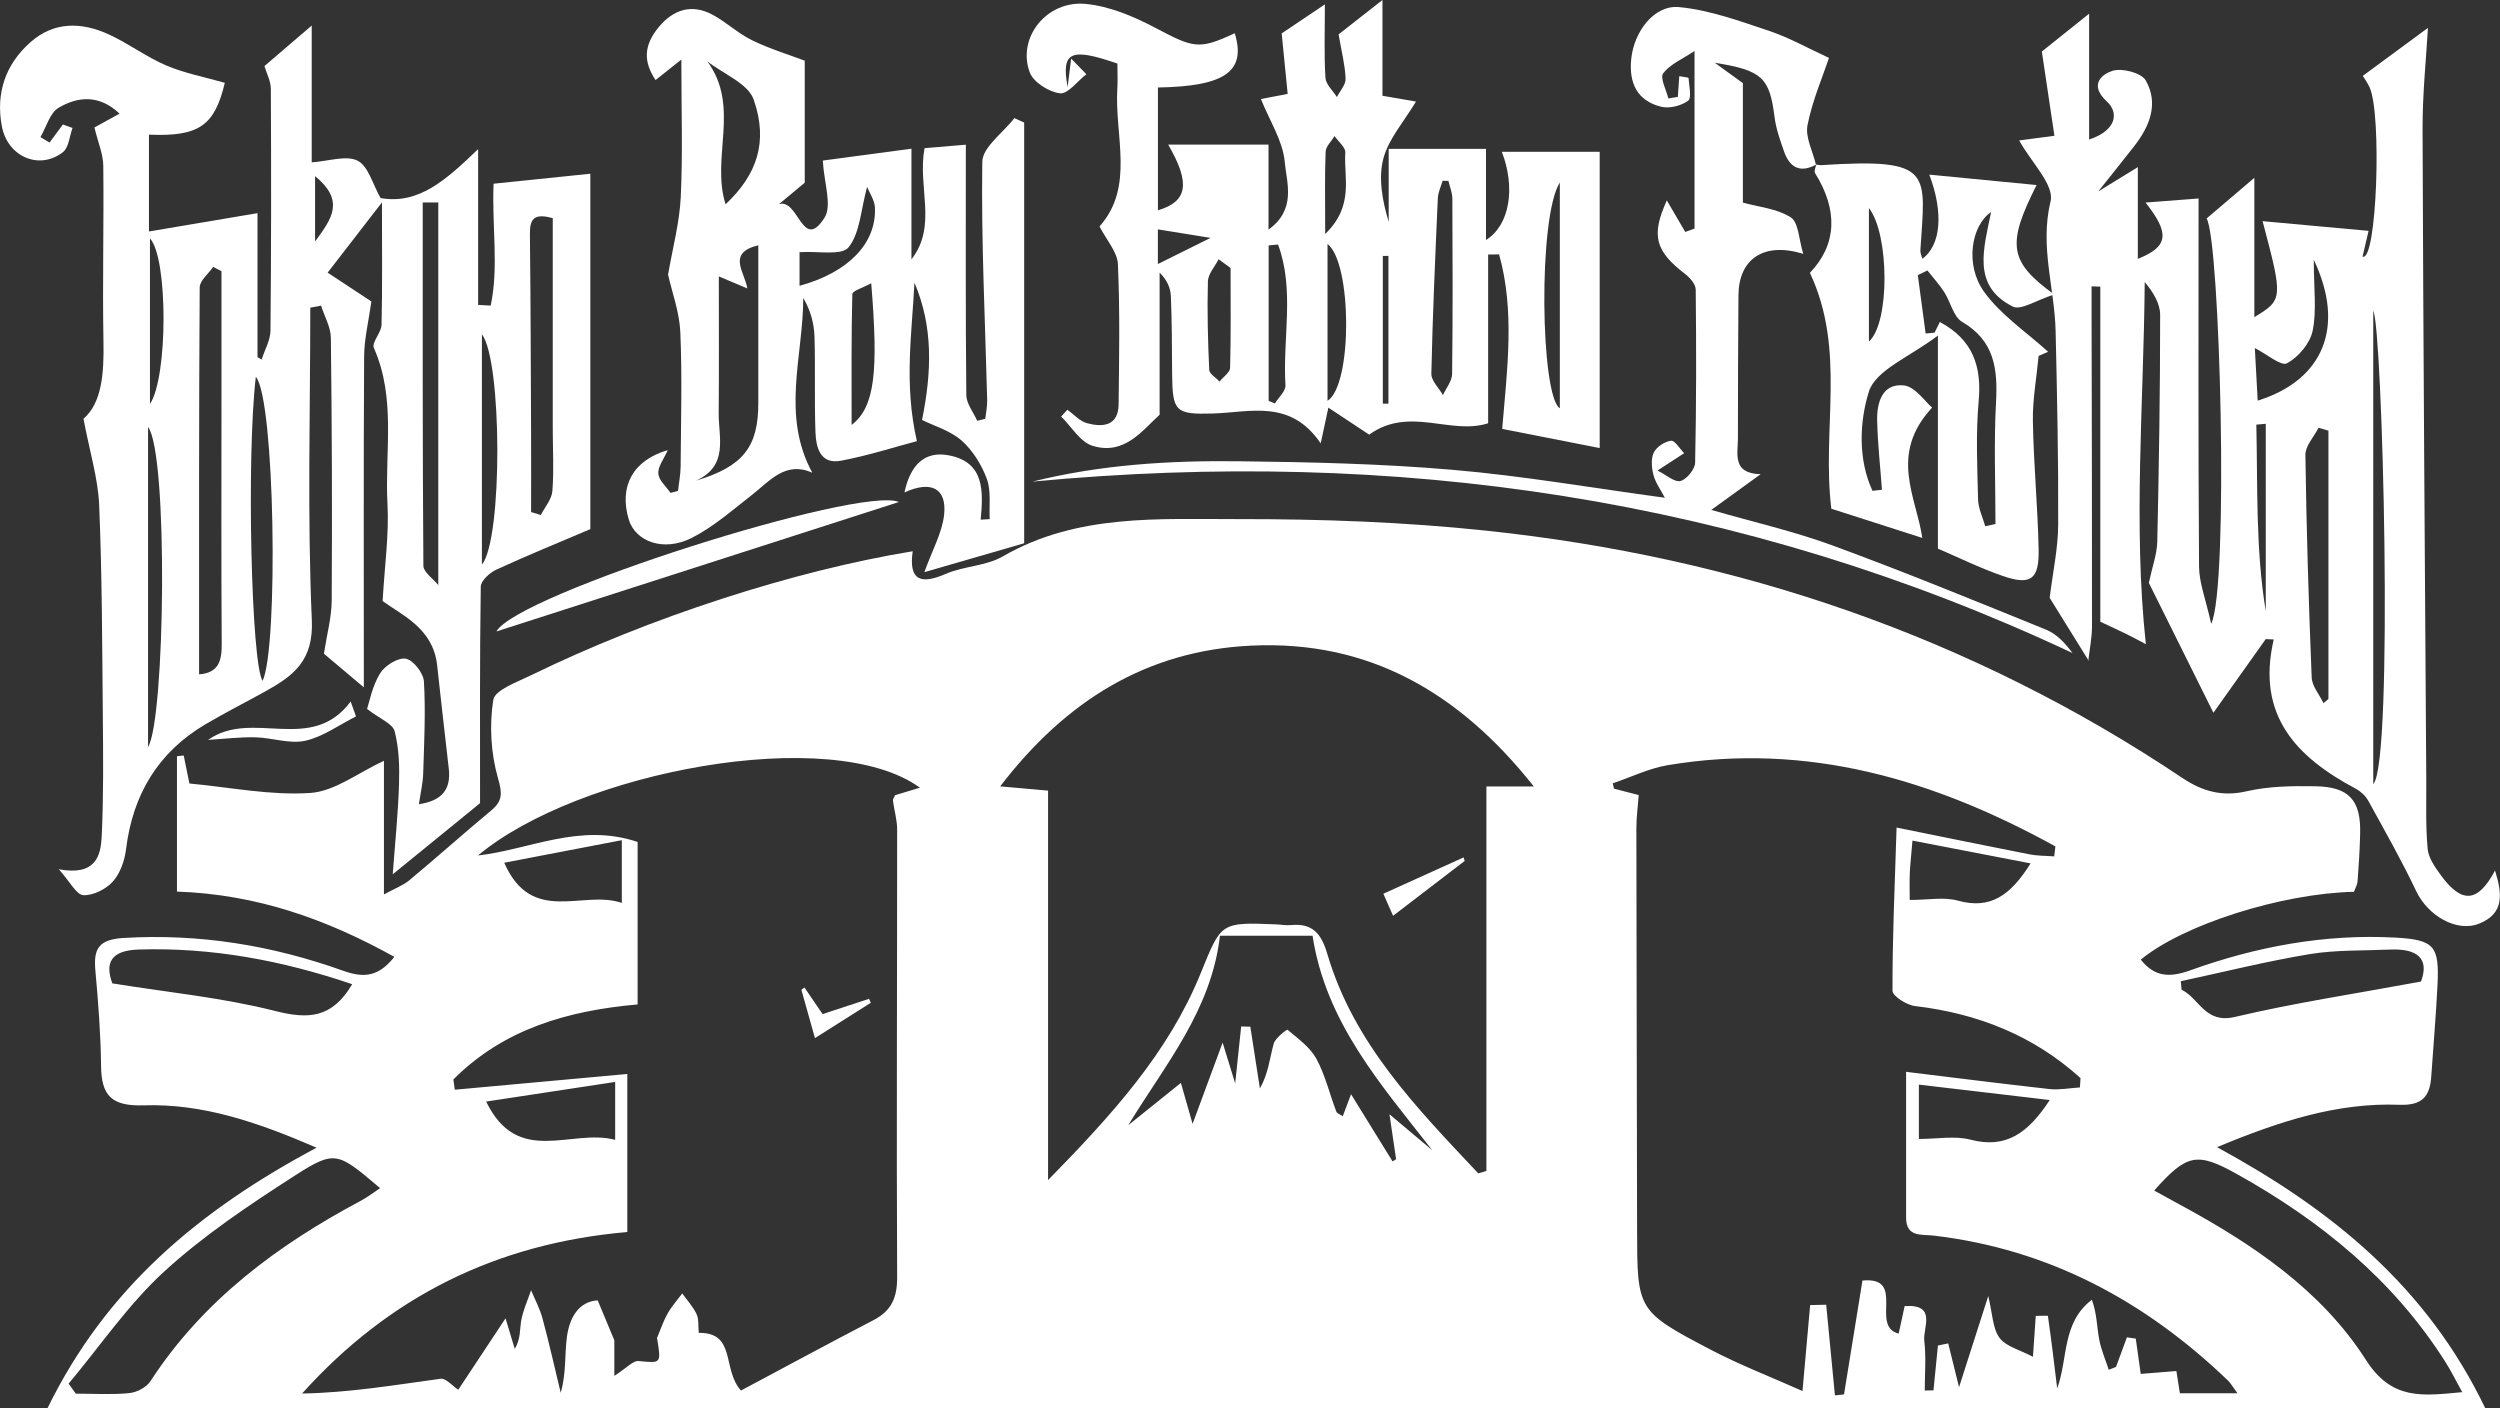
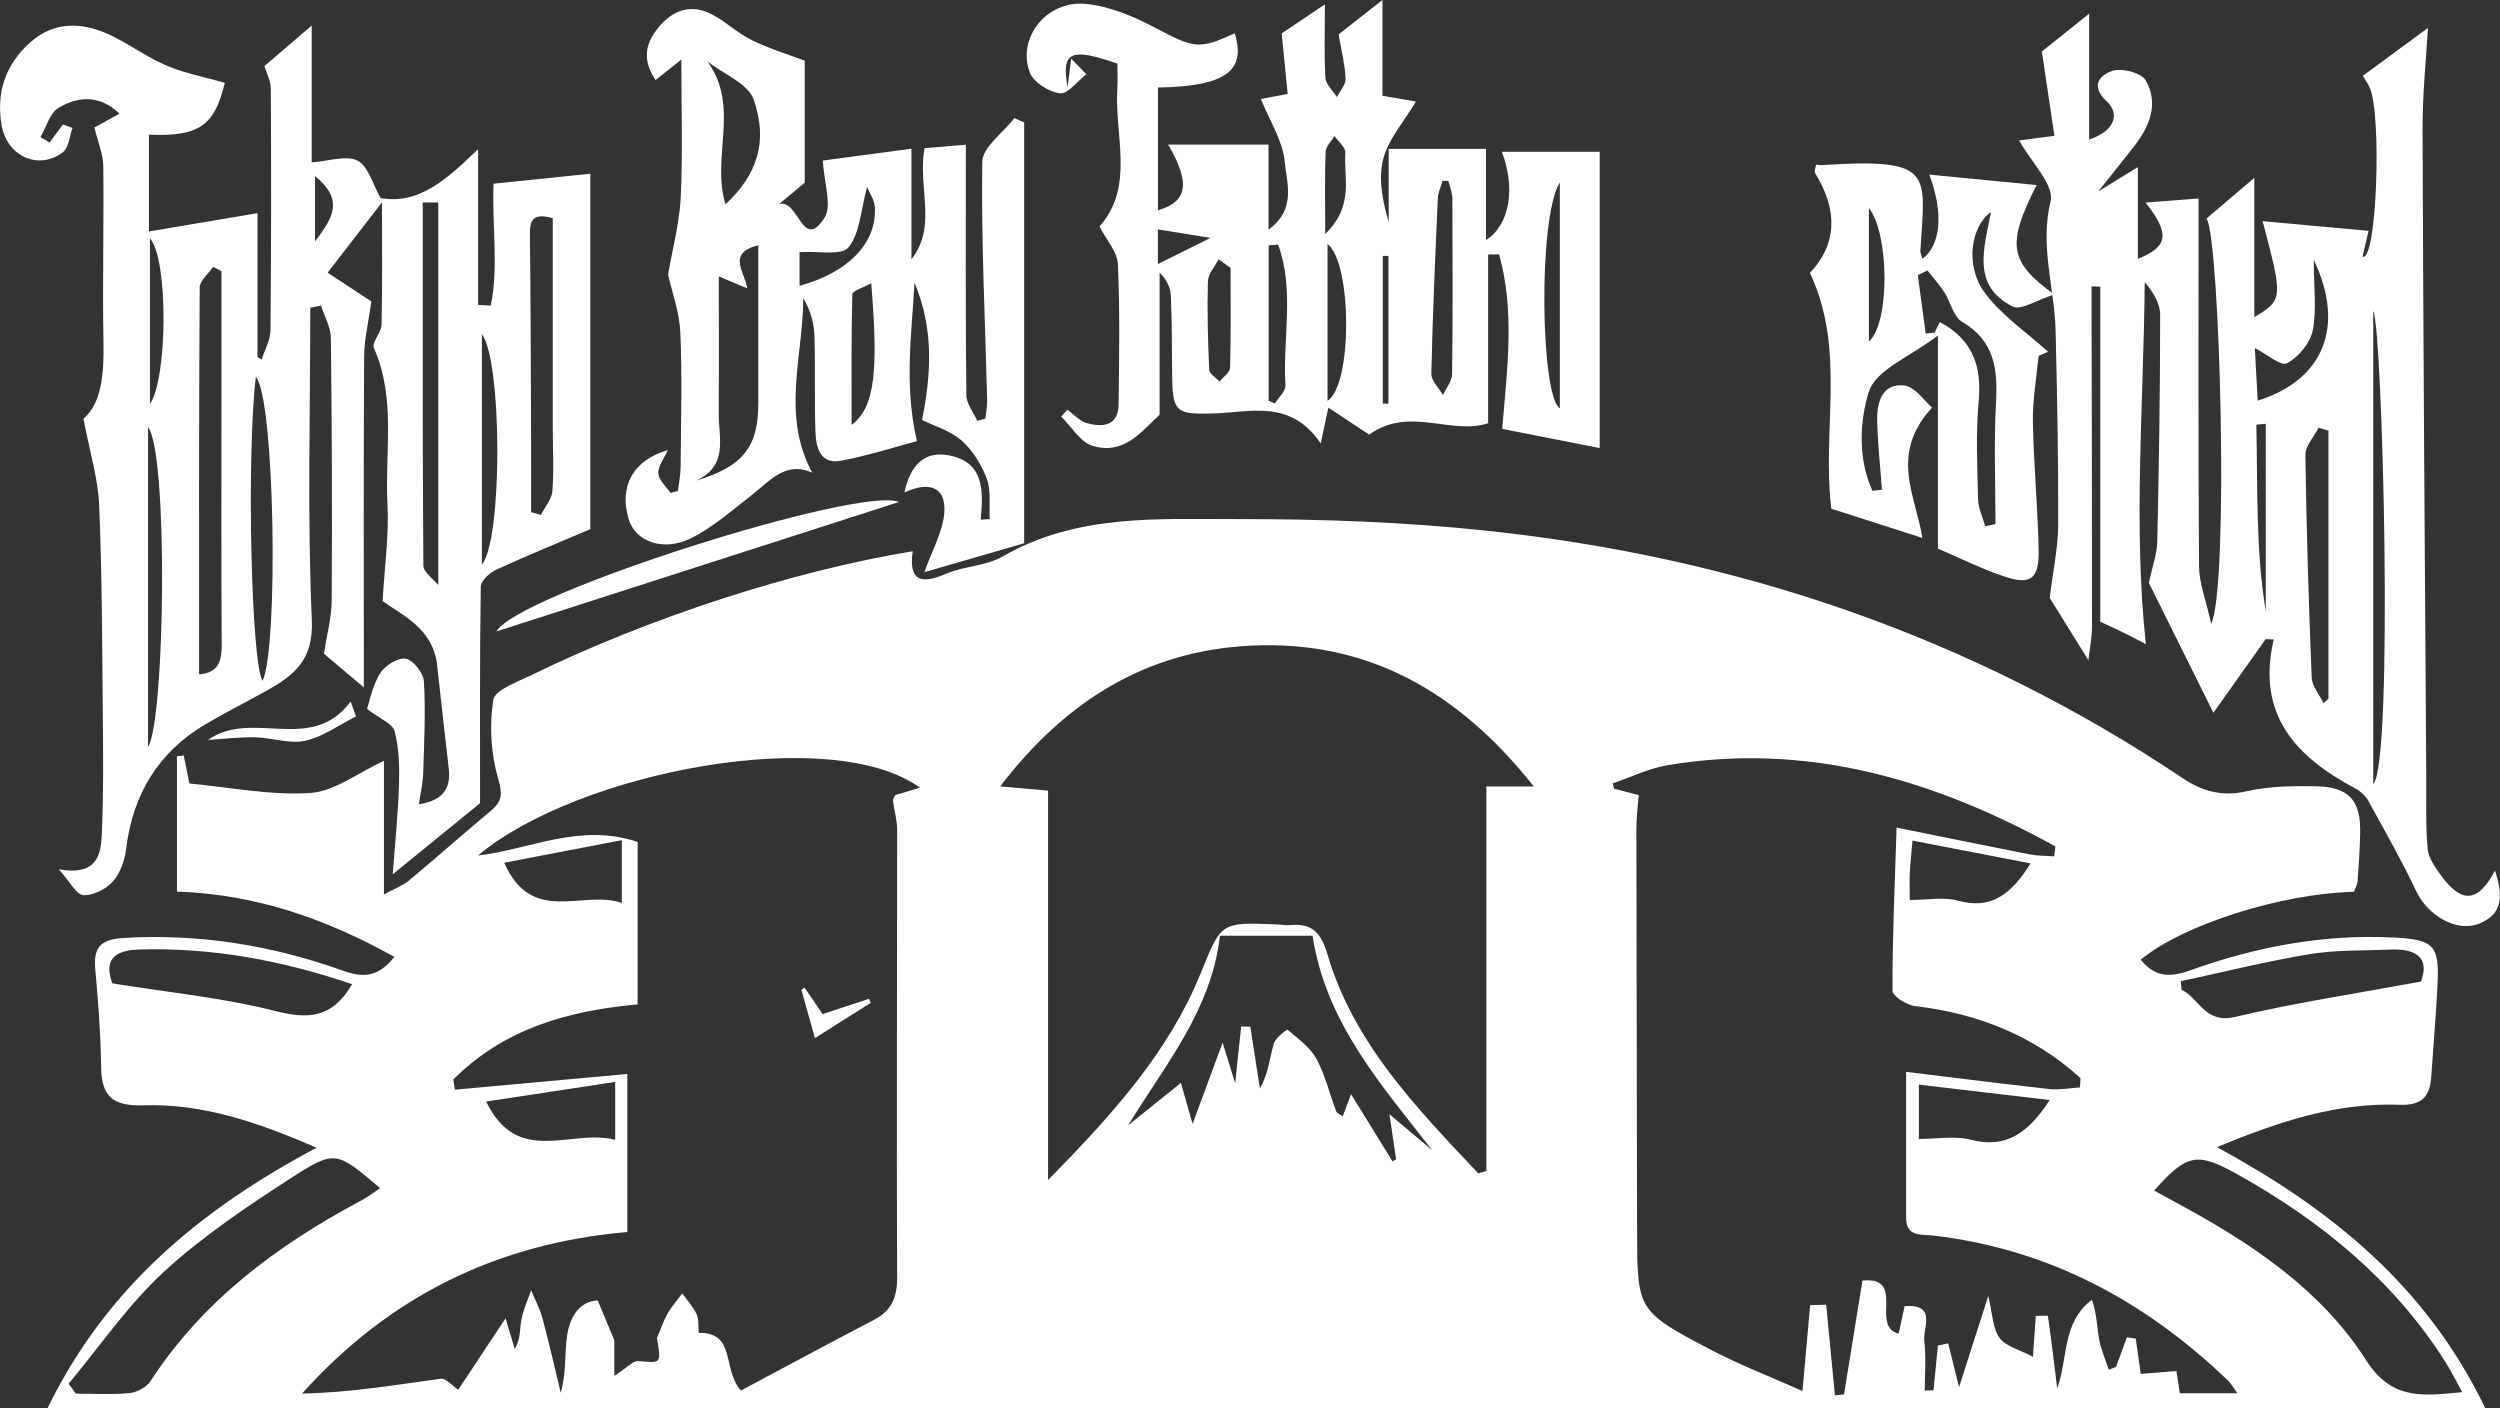
<svg xmlns="http://www.w3.org/2000/svg" id="_レイヤー_2" data-name="レイヤー 2" viewBox="0 0 417.77 235.32">
  <rect x="0" y="0" width="417.77" height="235.32" fill="#333333" stroke="none" />
  <defs>
    <style>
      .cls-1 {
        fill: #fff;
        stroke-width: 0px;
      }
    </style>
  </defs>
  <g id="_レイヤー_1-2" data-name="レイヤー 1">
    <g>
      <path class="cls-1" d="M7.94,235.32c9.78-20.02,25.28-33.04,44.96-43.53-9.83-4.26-19.03-7.4-28.87-7.08-5.37.17-7.09-1.6-7.14-6.58-.06-5.31-.47-10.62-.95-15.92-.33-3.63.49-5.21,4.71-5.47,12.69-.76,24.89,1.25,36.72,5.49,3.56,1.27,5.94.92,8.53-2.33-11.31-6.29-22.99-10.45-36.33-10.91v-22.62c.38-.04.76-.08,1.13-.12.33,1.62.66,3.24.95,4.68,6.8.63,13.57,2.03,20.21,1.58,4.1-.28,8.01-3.4,12.3-5.37v22.33c1.87-1.02,3.2-1.5,4.23-2.36,4.6-3.83,9.07-7.82,13.67-11.65,1.93-1.61,1.9-2.85,1.16-5.41-1.19-4.14-1.46-8.83-.79-13.08.26-1.68,4-2.99,6.32-4.13,19.74-9.64,43.85-17.46,63.77-20.72-.71,4.99,1.43,5.56,5.56,3.77,3.02-1.31,6.7-1.29,9.48-2.9,12.41-7.18,26.09-6.21,39.47-6.24,13.78-.02,27.63.48,41.33,1.93,42.03,4.44,81.05,17.7,116.32,41.32,3.3,2.21,6.62,3.19,10.75,2.23,3.68-.85,7.6-.9,11.41-.84,5.7.08,7.7,2.32,7.56,7.91-.06,2.66-.23,5.31-.43,7.96-.05.62-.41,1.22-.61,1.77-12.16.27-28.59,5.51-35.62,11.34,2.28,2.84,4.71,3.06,8.25,1.79,11.02-3.97,22.46-6.11,34.24-5.48,6.55.35,7.41,1.4,7.1,7.82-.25,5.14-.7,10.28-1.05,15.42-.23,3.33-1.54,4.84-5.31,4.7-10.32-.39-19.93,2.69-30.49,7.08,19.26,10.49,35.03,23.28,44.82,43.61H7.94ZM109.8,223.57c.58-1.36,1.04-2.79,1.76-4.07.68-1.2,1.63-2.25,2.45-3.36.82,1.14,1.79,2.21,2.39,3.45.4.83.25,1.92.37,3.14,6.3-.07,3.86,6.08,7.05,9.64,7.29-3.88,14.69-7.89,22.16-11.77,3.01-1.57,3.96-3.76,3.94-7.19-.12-24.93.01-49.85,0-74.78,0-1.61-.49-3.22-.7-4.84-.03-.27.22-.57.37-.91,1.28-.39,2.59-.78,4.14-1.25-14.85-10.76-57.2-2.64-73.85,11.33,8.65-.99,17.06-5.52,26.67-2.26v27.15c-11.67,1.03-22.4,4.11-30.79,12.54.08.57.16,1.14.24,1.71,9.59-.88,19.18-1.75,28.83-2.63v26.41c-21.91,1.9-39.82,10.83-54.35,26.99,7.93-.14,15.53-1.43,23.16-2.47.87-.12,1.94,1.18,2.94,1.84,2.39-3.61,4.96-7.5,7.9-11.94.68,2.27,1.11,3.69,1.54,5.11,1.03-1.7.81-3.29,1.09-4.79.32-1.71,1.07-3.34,1.64-5.01.65,1.57,1.48,3.1,1.91,4.72,1.11,4.11,2.04,8.27,3.04,12.41.95-3.25.63-6.35,1.04-9.35.43-3.2,1.96-5.89,5.14-6.09,1.05,2.52,1.92,4.6,2.78,6.67v5.95c2.08-1.33,3.12-2.56,4.04-2.48,3.82.36,3.81.5,3.09-3.88ZM273.84,132.87c-.15,2.02-.39,3.79-.39,5.57.02,22.27.09,44.54.12,66.81.02,13.72-.05,13.82,12.27,20.28,4.88,2.56,10.06,4.55,15.37,6.92.49-5.55.89-9.95,1.28-14.36.89-.02,1.79-.04,2.68-.06.49,5.05.97,10.1,1.46,15.15.51-.05,1.01-.1,1.52-.16,1.02-6.27,2.03-12.54,3.08-19.03,7.4-.7,1.19,7.63,6.05,8.87.34-1.55.66-3.03,1-4.6,5.48-.37,3.02,3.63,3.28,5.79.33,2.74.08,5.54.08,8.32.49-.01.98-.02,1.46-.03.25-2.5.49-5,.74-7.49.57-.12,1.15-.24,1.72-.36.58,2.33,1.15,4.66,1.81,7.32,1.54-4.82,3.04-9.49,4.88-15.23.73,2.97.72,5.4,1.88,6.98,1.07,1.46,3.4,2,5.59,3.17.21-3.03.33-4.81.47-6.83.86,0,2.02-.08,2.03.01.57,3.97,1.05,7.95,1.55,12.11,1.84-5.04.76-10.97,5.79-14.82.83,2.22.83,4.41,1.21,6.53.31,1.76,1.06,3.45,1.62,5.17.4-.16.8-.32,1.21-.48.61-1.65,1.21-3.29,1.82-4.94.49.07.98.14,1.48.21.26,1.86.52,3.73.83,5.9,1.88-.15,3.77-.3,5.96-.48.18,1.12.39,2.5.58,3.72h9.63c-.81-1.1-1.13-1.69-1.59-2.13-13.82-13.27-29.91-21.95-49.16-24.22-2.07-.24-4.63.32-4.63-3.02-.01-7.76,0-15.51,0-24.35,7.96.97,15.96,1.99,23.97,2.88,1.66.18,3.38-.17,5.08-.27.03-.52.06-1.04.1-1.56-7.82-7.09-17.14-10.8-27.66-12.04-1.39-.16-3.76-1.67-3.76-2.56-.03-8.56.36-17.12.68-27.27,8.12,1.64,15.16,3.1,22.22,4.48,1.34.26,2.74.23,4.12.34l.2-1.67c-20.17-11.11-41.39-17.5-64.81-13.57-3.13.53-6.11,2-9.16,3.03.07.3.14.59.21.89,1.4.36,2.8.73,4.16,1.08ZM175.14,197.2c10.8-11.02,20.13-21.34,25.49-34.52,3.46-8.52,3.28-8.59,12.58-8.21.83.03,1.67.2,2.49.12,3.63-.35,5.1,1.4,6.11,4.84,4.42,14.99,14.96,25.74,25.22,36.65.45-.13.91-.27,1.36-.4v-64.26h7.92c-12.51-15.79-27.65-24.46-47.23-23.53-17.44.83-30.98,9.2-41.94,23.52,3.31.29,5.68.5,8,.71v65.08ZM203.86,156.39c-1.44,12.47-9.16,21.52-15.33,31.65,2.91-2.34,5.82-4.68,8.81-7.08.48,1.68,1.04,3.65,1.95,6.85,1.9-5.13,3.36-9.09,5.02-13.58.77,2.51,1.36,4.41,2.1,6.81.38-3.6.69-6.55,1-9.51l1.53.04c.53,3.44,1.07,6.88,1.6,10.32,1.42-2.48,1.63-5.05,2.31-7.49.27-.96,2.22-2.4,2.3-2.33,1.74,1.48,3.76,2.91,4.82,4.84,1.49,2.73,2.21,5.88,3.33,8.82.13.35.7.53,1.09.8.48-1.27.91-2.41,1.38-3.68,2.46,3.98,4.7,7.6,6.94,11.23.2-.12.39-.25.59-.37-.32-2.16-.64-4.32-1.11-7.51,2.95,2.48,5.06,4.25,7.16,6.02-8.55-10.96-17.78-21.3-20.01-35.85h-15.48ZM411.46,232.64c-1.11-2-1.89-3.6-2.84-5.09-8.68-13.68-20.82-23.55-34.8-31.35-6.7-3.73-8.38-3.39-13.84,2.75,1.48.81,2.9,1.6,4.34,2.38,12.11,6.56,23.58,14.25,31.05,25.93,4.36,6.82,9.5,5.99,16.1,5.38ZM11.47,231.23l1.2,1.66c2.98,0,5.98.2,8.93-.09,1.25-.12,2.87-.96,3.54-1.99,8.79-13.51,21.21-22.73,35.19-30.17,1.08-.58,2.06-1.34,3.19-2.09-7.18-6.08-7.49-6.45-14.51-1.93-7.51,4.84-15.05,9.88-21.6,15.89-5.99,5.5-10.68,12.43-15.95,18.72ZM404.56,164.04c1.49-3.93-.71-5.56-5.18-5.36-4.48.2-9.02.04-13.41.76-7.23,1.2-14.37,2.99-21.55,4.53.05.47.09.95.14,1.42,2.98,1.44,3.9,5.74,8.91,4.55,9.97-2.36,20.13-3.88,31.08-5.91ZM58.86,164.47c-11.7-3.97-23.42-6.17-35.64-5.8-4.65.14-5.73,2.18-4.45,5.66,9.34,1.51,18.42,2.38,27.16,4.6,5.51,1.4,9.53,1.3,12.92-4.46ZM102.8,180.8c-7.51,1.14-14.51,2.21-21.56,3.28,5.3,10.96,14.23,4.44,21.56,6.4v-9.68ZM342.52,183.82c-7.72-.91-14.65-1.72-21.86-2.57v9.08c3.08,0,5.99-.56,8.59.11,5.94,1.56,9.63-1.04,13.28-6.62ZM319.14,150.39c3.1,0,5.72-.53,8.02.11,5.43,1.51,8.79-.83,12.17-6.22-6.77-1.3-13.07-2.52-19.74-3.81-.21,2.54-.38,3.99-.45,5.45-.06,1.46-.01,2.92-.01,4.48ZM103.91,140.4c-7.04,1.35-13.27,2.54-19.65,3.77,4.63,10.54,13.15,4.45,19.65,6.72v-10.49Z" />
      <path class="cls-1" d="M80.23,134.21c-4.37,3.56-9.33,7.59-14.6,11.89.39-5.28.9-10.17,1.05-15.06.09-2.96,0-6.03-.74-8.86-.33-1.25-2.44-2.04-4.6-3.71.36-1.07.84-3.74,2.15-5.91.79-1.31,2.99-2.7,4.3-2.49,1.24.2,2.97,2.4,3.05,3.8.3,5.1.04,10.24-.12,15.37-.05,1.63-.44,3.25-.72,5.15,3.83-.57,5.41-2.44,4.99-5.99-.68-5.77-1.3-11.54-1.95-17.31-.7-6.15-5.96-8.33-9.1-10.65.34-5.99,1.09-11.15.81-16.26-.47-8.68,1.48-17.58-2.27-26.03-.41-.92,1.25-2.56,1.28-3.88.15-6.35.07-12.71.07-20.45-3.43,4.43-5.97,7.72-9.08,11.74,2.64,1.74,5.4,3.56,7.31,4.82-.45,3.28-1.19,6.21-1.21,9.14-.11,18.24-.05,36.49-.05,55.34-2.52-2.13-4.84-4.07-6.67-5.62.5-3.26,1.29-6.09,1.3-8.92.09-14.62.04-29.24-.14-43.86-.02-1.8-1.07-3.59-1.64-5.39-.6.12-1.2.23-1.8.35,0,17.41-.51,34.84.26,52.21.3,6.79-3.09,9.31-7.76,11.9-3.32,1.84-6.72,3.56-10,5.49-7.96,4.7-12.17,11.78-13.29,20.91-.23,1.89-.98,4.02-2.21,5.39-1.15,1.28-3.29,2.35-4.93,2.27-1.15-.06-2.19-2.21-4.1-4.33,6.24,1.16,7.03-2.31,7.18-5.56.32-6.8.24-13.62.18-20.43-.11-11.63-.12-23.27-.61-34.88-.19-4.45-1.57-8.85-2.62-14.41,3.06-2.63,3.44-7.57,3.34-12.85-.18-9.8.08-19.61-.03-29.41-.02-1.96-.88-3.92-1.48-6.42.89-.49,2.41-1.33,4.2-2.31-3.39-3.22-6.97-2.88-10.19-.98-1.46.86-2.05,3.22-3.03,4.9.51.3,1.02.61,1.52.91.74-1.01,1.48-2.01,2.23-3.02.54.19,1.07.38,1.61.58-.51,1.38-.62,3.28-1.61,4.05-3.96,3.06-9.27.76-10.21-4.37C-.72,15.55.91,10.76,5.08,7.06c3.96-3.51,8.56-3.38,13.08-1.32,3.31,1.51,6.28,3.78,9.62,5.2,3.08,1.31,6.45,1.94,9.79,2.9-1.7,7.08-4.21,9.03-12.68,8.66v16.18c6.28-1.06,12.39-2.09,18.14-3.06v24.06c.23.14.46.27.69.41.51-1.62,1.46-3.23,1.48-4.85.13-13.46.13-26.91.06-40.37,0-1.32-.72-2.64-1.07-3.83,2.39-2.05,4.94-4.23,7.9-6.77v22.86c2.87-.2,5.77-1.23,7.67-.28,1.78.9,2.5,3.9,3.84,6.25,6.41,1.12,10.97-3.07,16.3-8.18v26.03c.7.04,1.4.08,2.1.12,1.37-6.45.19-13.14.48-20.37,5.36-.55,10.88-1.13,16.17-1.67v59.39c-5.14,2.19-10.49,4.37-15.73,6.78-1.1.51-2.57,1.86-2.58,2.83-.18,11.92-.12,23.84-.12,36.16ZM33.26,112.69c3.33-.25,3.81-2.32,3.79-5.12-.09-13.63-.04-27.25-.04-40.88,0-7.12,0-14.25,0-21.37-.46-.24-.93-.48-1.39-.72-.78,1.15-2.24,2.29-2.25,3.44-.14,21.43-.1,42.85-.1,64.65ZM73.24,33.83c-.87,0-1.73,0-2.6,0,0,20.23-.04,40.46.11,60.7,0,1.08,1.61,2.15,2.49,3.24v-63.94ZM24.74,71.35v53.48c2.85-4.54,3.4-49.03,0-53.48ZM88.75,85.57c.54.16,1.09.33,1.63.49.68-1.34,1.83-2.64,1.93-4.02.27-3.46.06-6.97.06-10.45,0-11.75,0-23.51,0-35.13-3.93-1.14-3.84.99-3.81,3.41.12,10.96.14,21.92.19,32.87.02,4.27,0,8.55,0,12.82ZM42.75,62.96c-1.58,13.47-.75,48.01,1.13,50.82,2.66-5.56,2.08-47.11-1.13-50.82ZM80.53,94.35c3.5-4.23,3.38-34.13,0-38.49v38.49ZM25.06,67.5c3.01-4.42,3.04-24.4,0-27.65v27.65ZM52.65,29.43v10.92c2.92-3.92,4.94-6.86,0-10.92Z" />
      <path class="cls-1" d="M349.06,110.45c-2.34-3.77-4.68-7.54-6.54-10.54.53-4.36,1.4-8.28,1.42-12.21.05-10.8-.18-21.6-.43-32.39-.17-7.19-2.67-14.14-.84-21.68.66-2.71-3.26-6.54-5.25-10.16,1.5-.2,3.21-.43,5.89-.78-.67-4.5-1.31-8.79-2.1-14.08,1.43-1.15,4.07-3.26,7.9-6.32v21.03c4.64-1.55,4.97-4.51,2.98-6.34-3.07-2.83-.84-4.57.91-5.14,1.59-.52,4.84.33,5.57,1.6,2.21,3.87.66,7.69-1.95,11.02-2.06,2.64-4.17,5.25-5.98,7.53,1.65-1.02,3.88-2.38,6.61-4.06v15.33c5.12-2.05,5.39-4.22,1.29-9.41,3.24-.25,6.12-.47,8.86-.68,0,20.77-.07,41.15.08,61.52.02,2.74,1.13,5.48,2.03,9.56,3-6.22,1.47-64.18-.77-67.74,2.66-2.26,5.24-4.45,7.98-6.79v23.28c4.8-2.91,4.81-3.08,1.38-16.04,5.91.54,11.56,1.06,17.71,1.62-.42,1.77-.72,3.06-1.01,4.3,2.39,1.06,3.25-23.77,1.18-28.28-.39-.85-.96-1.62-1.14-1.92,4.19-3.08,8.09-5.96,10.89-8.02-.27,4.84-.92,10.94-.9,17.03.12,36.22.39,72.44.62,108.66.02,3.84-.12,7.69.23,11.5.14,1.53,1.24,3.08,2.2,4.4,3.5,4.8,6.19,4.63,9.06-.78,1.18,3.82,1.63,7.16-2.66,8.88-3.77,1.51-8.58-1.36-10.5-5.41-2.44-5.15-5.27-10.12-8.02-15.12-.45-.82-1.27-1.58-2.1-2.02-9.83-5.24-16.67-12.19-13.7-24.94-.45-.02-.89-.04-1.34-.06-2.67,3.76-5.34,7.51-8.74,12.31-4.01-8.07-7.57-15.23-10.79-21.71.57-2.67,1.36-4.78,1.41-6.9.28-12.62.48-25.25.48-37.88,0-1.88-1.13-3.76-2.58-5.49-.16,20.32-1.96,40.56.19,60.52-.38-.2-1.75-.95-3.15-1.65-1.33-.66-2.69-1.27-4.46-2.1v-56c-.49-.02-.97-.03-1.46-.05,0,1.65,0,3.31,0,4.96.03,17.28.09,34.56.07,51.84,0,1.95-.41,3.9-.63,5.84l.09-.08ZM396.59,131.03c3.45-3.55,1.53-76.73,0-79.07v79.07ZM388.28,117.49c.27-.23.55-.46.82-.69v-44.83c-.55-.16-1.1-.33-1.65-.49-.77,1.52-2.22,3.04-2.2,4.55.17,12.4.55,24.79,1.05,37.18.06,1.45,1.28,2.85,1.97,4.28ZM386.65,43.39c0,4.85.51,8.49-.19,11.89-.43,2.09-2.38,4.41-4.29,5.43-.99.53-3.37-1.54-5.37-2.55.15,2.72.31,5.67.48,8.79,10.95-3.42,14.72-12.32,9.36-23.56ZM378.63,70.82c-.53.05-1.05.09-1.58.14.24,10.42-.13,20.88,1.58,31.19v-31.33Z" />
      <path class="cls-1" d="M267.35,74.88c-5.6-1.1-11.24-2.21-16.32-3.21.84-10.05,2.13-19.69-.52-29.16-.61,0-1.22.02-1.83.02v28.2c-6.31,2.03-13.16-2.93-19.88,1.9-1.31-.87-3.82-2.53-6.82-4.51-.46,2.13-.74,3.47-1.28,5.97-5.07-7.45-11.75-5.18-18.04-4.99-6.29.18-6.73-.34-6.79-6.69-.04-4.32-.02-8.64-.21-12.96-.06-1.39-.7-2.75-1.88-3.89v23.75c-2.83,2.54-5.86,6.86-11.23,5.18-2.05-.64-3.5-3.2-5.22-4.88.35-.38.69-.76,1.04-1.14,1.09.78,2.08,1.93,3.29,2.25,2.65.71,5.23.47,5.27-3.17.09-7.81.23-15.63-.12-23.42-.09-2.03-1.89-3.99-3.07-6.29,5.93-6.66,2.47-15.18,2.98-23.15.08-1.28.01-2.57.01-4.07-7.63-2.62-9.46-2.16-8.32,3.93.2-1.59.39-3.17.59-4.76.85.87,1.7,1.74,2.54,2.61-1.48,1.15-3.09,3.35-4.41,3.19-1.85-.22-4.44-1.85-5.05-3.5-2.15-5.77,2.81-12.05,9.32-11.44,3.96.37,7.99,2.06,11.57,3.95,6.51,3.43,7.34,3.76,13.37.95,1.93,6.34-1.55,8.88-12.84,9.07v20.52c4.99-1.46,5.46-4.54,1.71-10.98h16.77v14.21c4.72-3.42,3.02-7.84,2.71-11.32-.31-3.48-2.49-6.79-3.98-10.5.85-.16,2.31-.44,4.47-.86-.31-3.14-.61-6.21-1-10.11,1.35-.91,3.76-2.53,7.22-4.85,0,4.54-.15,8.42.09,12.27.07,1.11,1.25,2.15,1.92,3.22.52-1.03,1.49-2.08,1.45-3.09-.09-2.27-.68-4.51-1.17-7.39,1.63-1.28,3.93-3.08,7.33-5.74,0,3.49,0,6.01,0,8.54s0,4.93,0,7.46c1.97.34,3.54.62,5.6.97-2.04,3.4-4.55,6.21-5.43,9.45-.9,3.32-.2,7.07.87,10.66v-12.2h16.26v15.23c4.03-2.53,4.94-8.8,2.65-14.74h16.35v49.5ZM242.03,30.23c-.32,0-.64-.02-.96-.02-.28.98-.76,1.95-.8,2.94-.43,9.76-.87,19.52-1.08,29.29-.03,1.18,1.26,2.39,1.94,3.58.53-1.17,1.51-2.33,1.53-3.51.12-9.77.09-19.55.04-29.32,0-.99-.43-1.98-.66-2.96ZM260.66,30.5c-3.68,5.78-3.22,35.73,0,37.73V30.5ZM211.99,66.98c.35.15.7.3,1.05.45.62-1.02,1.83-2.07,1.77-3.05-.49-7.82,1.58-15.95-1.24-23.52l-1.57.15v25.96ZM221.84,40.77v26.21c4.21-2.67,4.1-23.05,0-26.21ZM205.63,44.78c-.66-.49-1.33-.97-1.99-1.46-.63,1.24-1.76,2.46-1.79,3.71-.14,4.92,0,9.86.22,14.78.03.68,1.13,1.3,1.73,1.95.61-.77,1.74-1.52,1.76-2.3.15-5.56.08-11.12.08-16.69ZM221.44,39.11c4.91-4.73,3.09-9.42,3.37-13.61.06-.88-1.17-1.84-1.8-2.76-.52.87-1.46,1.73-1.49,2.62-.16,4.11-.07,8.23-.07,13.76ZM232.02,42.76c-.31,0-.63,0-.94.01v24.69c.31,0,.63,0,.94-.01v-24.69ZM202.3,39.75c-3.5-.56-6.13-.99-8.81-1.42v5.79c3.21-1.59,5.73-2.85,8.81-4.37Z" />
      <path class="cls-1" d="M171.15,90.78c-4.91,1.42-10.56,3.06-16.68,4.83,1.31-3.66,2.96-6.55,3.3-9.59.47-4.32-2.05-5.82-6.63-3.73,1.02-4.75,3.49-6.97,7.47-6.19,5.93,1.16,5.71,6.01,5.27,10.74.5-.03,1.01-.06,1.51-.09-.12-2.25.26-4.69-.48-6.72-.87-2.36-2.36-4.77-4.23-6.42-1.91-1.67-4.61-2.44-6.6-3.43,1.64-8.07,1.87-15.59-1.27-22.95-.4,8.42-1.79,16.89.41,26.49-3.6.95-8.08,2.4-12.68,3.27-3.47.66-4.17-2.2-4.27-4.77-.19-5.31,0-10.63-.16-15.94-.07-2.2-.63-4.39-1.88-6.49,0,9.71-3.73,19.57,1.51,29.2-4.48-1.99-7.08,1.37-10.13,3.75-3.25,2.53-6.42,5.34-10.06,7.17-4.67,2.35-9.37.6-10.48-3.11-1.65-5.5.67-9.88,6.52-11.58-.65,1.49-1.67,2.75-1.58,3.92.08,1.12,1.31,2.16,2.04,3.23.42-.11.84-.23,1.25-.34.15-1.37.43-2.73.44-4.1.05-7.48.27-14.96-.05-22.42-.15-3.38-1.4-6.71-2.05-9.61.75-4.38,1.91-8.64,2.12-12.95.35-7.28.1-14.59.1-23-1.83,1.45-3.08,2.45-4.31,3.43-2.07-3.1-1.99-5.83.57-8.9,2.41-2.89,5.46-3.86,8.88-2.06,2.34,1.23,4.31,3.17,6.68,4.31,3.03,1.47,6.29,2.46,8.8,3.41v20.39c-1.05.87-2.68,2.23-4.31,3.59,3.28-1.03,3.92,8.07,7.61,2.27,1.31-2.05-.08-5.82-.28-9.56,3.99-.53,9.47-1.26,14.81-1.98v18.49c4.39-5.63.98-12.05,2.19-18.58,2.07-.17,4.47-.37,6.9-.58,0,14.18-.06,28.01.08,41.84.01,1.44,1.19,2.86,1.82,4.3.45-.11.9-.23,1.35-.34.11-1.03.34-2.06.32-3.09-.34-13.28-1.01-26.57-.82-39.84.03-2.46,3.49-4.87,5.36-7.31.55.25,1.09.49,1.64.74v70.28ZM116.25,80.34c7.99-2.39,10.48-5.7,10.47-13.02-.01-8.69,0-17.38,0-26.33-5.36,1.29-2.21,4.55-1.84,7.21-1.68-.71-2.81-1.19-4.76-2.01,0,8.03.05,15.44-.02,22.84-.04,4.11,1.73,8.81-3.85,11.32ZM121.25,34.14c5.2-4.89,7.18-10.37,4.7-17.49-.94-2.7-5.07-4.29-7.74-6.39,5.56,7.6.56,16.07,3.04,23.88ZM145.59,47.33c-1.4.77-3.14,1.27-3.16,1.81-.18,6.93-.12,13.86-.12,21.87,3.95-3.01,4.47-9.11,3.28-23.67ZM133.61,47.76c8.19-2.25,12.85-7.1,12.6-13.05-.05-1.26-.92-2.49-1.31-3.48-1.06,3.88-1.18,7.71-3.1,10.1-1.15,1.43-5.11.6-8.19.81v5.61Z" />
      <path class="cls-1" d="M303.49,27.51c.33.03.65.11.98.08,18.85-1.22,17.23,1.27,16.44,14.26-.03.45.21.91.34,1.4,3.05-2.27,3.6-7.59,1.15-14.07,6.13.59,11.89,1.15,17.93,1.74-4.99,9.88-4.66,12.8,2.95,18.29-2.97.93-5.57,2.7-6.93,2.02-6.94-3.49-4.8-9.78-3.63-15.8-3.33,2.29-4.38,8.82-1.2,13.28,2.8,3.92,7.1,6.76,10.74,10.08-.53.23-1.06.45-1.59.68-.34,3.64-1.02,7.28-.96,10.91.12,7.13.81,14.26.96,21.39.11,5.07-1.31,6.1-6.01,4.47-3.88-1.34-7.58-3.18-10.82-4.56v-35.61c-4.62,3.54-10.39,5.73-11.54,9.38-1.54,4.93-1.86,11.28.61,16.57.53-.06,1.05-.12,1.58-.18-.28-3.85-.71-7.69-.8-11.55-.07-3.01.84-6.24,4.43-5.89,1.92.19,3.61,2.76,4.75,3.71-7.27,7.86-2.63,14.91-1.64,21.78-5.62-1.8-11.21-3.6-15.2-4.88-1.63-13.38,2.52-26.43-3.58-39.42,4.54-4.73,4.71-10.52.86-16.66-.2-.32.11-.96.18-1.45h0ZM331.75,87.94l1.71-.38c0-6.77-.28-13.55.09-20.29.3-5.58-.22-10.3-5.67-13.49-1.45-.85-1.92-3.32-2.97-4.95-.83-1.28-1.87-2.43-2.82-3.63l-1.61.77c.44,3.25.87,6.51,1.31,9.76.5-.05,1-.09,1.49-.14.35-.7.69-1.41.88-1.78,5.55,2.96,7.02,7.45,6.49,13.24-.49,5.43-.23,10.93-.1,16.4.04,1.51.78,3,1.2,4.5ZM312.31,34.77v22.3c3.53-3.09,3.42-17.98,0-22.3Z" />
-       <path class="cls-1" d="M303.5,27.5c-2.71,1.49-4.45.46-5.38-2.21-.65-1.87-1.34-3.79-1.58-5.74-.83-6.53-2-7.79-9.99-9.06,2.2,1.6,3.6,2.6,4.7,3.4v19.97c2.58.72,5.69.98,8.01,2.47,1.31.84,1.33,3.69,2.08,6.09-6.66-2.05-10.79.91-10.83,6.91-.06,7.98-.09,15.95-.09,23.93,0,2.57-1.01,5.87,3.8,5.98-2.58,1.87-5.17,3.74-8.25,5.97,7.05,2.04,13.81,3.57,20.26,5.94,12,4.41,23.84,9.26,35.68,14.07,1.75.71,3.17,2.21,4.42,3.91-55.3-26-113.3-34.37-173.8-28.65,11.4-2.84,22.92-3.54,34.47-3.4,11.96.14,23.96.41,35.86,1.44,11.72,1.01,23.34,3.04,35.35,4.66-.68-1.32-1.55-2.48-1.89-3.77-.32-1.2-.46-2.74.04-3.78.45-.95,1.82-1.84,2.89-1.98.62-.09,1.45,1.34,2.19,2.08-1.21.79-2.42,1.58-4.46,2.9,1.48.73,2.86,2,3.84,1.75,1.05-.28,2.43-1.97,2.45-3.07.21-9.63.2-19.28.1-28.91,0-.88-.93-1.97-1.73-2.58-5.09-3.91-5.74-6.47-3.1-12.33.97,1.67,2.03,3.47,3.08,5.27.52-.19,1.04-.38,1.55-.57V8.52c-2.01,1.35-4.07,2.2-5.24,3.73-.57.75.52,2.76.86,4.2.53-.09,1.06-.18,1.59-.26.07-1.08.15-2.17.24-3.46.73.14,1.55.2,1.55.32.09,1.31.56,3.32-.07,3.78-1.16.85-3.12,1.35-4.5,1.01-4.02-.99-5.41-3.95-5.01-7.97.45-4.55,3.81-9.09,8.02-8.68,5.11.49,10.14,2.34,15.07,3.99,3.32,1.11,6.42,2.87,9.96,4.5-1.05,3.14-2.77,7.09-3.59,11.23-.4,2.03.89,4.39,1.41,6.61,0,0,0,0,0,0Z" />
      <path class="cls-1" d="M82.96,105.52c3.43-6.24,60.76-24.4,67.25-21.63-21.92,7.05-44.93,14.45-67.25,21.63Z" />
      <path class="cls-1" d="M34.79,123.63c7.4-5.21,17.2,2.46,23.81-6.4.3.83.59,1.66.89,2.49-2.82,1.41-5.52,3.41-8.5,4.07-2.6.57-5.53-.52-8.33-.58-2.62-.06-5.24.27-7.86.43Z" />
      <path class="cls-1" d="M136.18,173.46c-.73-2.59-1.5-5.32-2.26-8.05.17-.13.34-.26.51-.39,1.01,1.48,2.02,2.96,3.03,4.44,2.59-.85,5.18-1.7,7.76-2.55l.3.66c-3.02,1.91-6.04,3.82-9.33,5.9Z" />
-       <path class="cls-1" d="M232.79,153.03c-.38-.86-1.1-2.5-1.62-3.68,4.49-2.03,8.95-4.05,13.41-6.07.06.2.12.39.18.59-3.98,3.05-7.95,6.09-11.96,9.16Z" />
+       <path class="cls-1" d="M232.79,153.03Z" />
    </g>
  </g>
</svg>